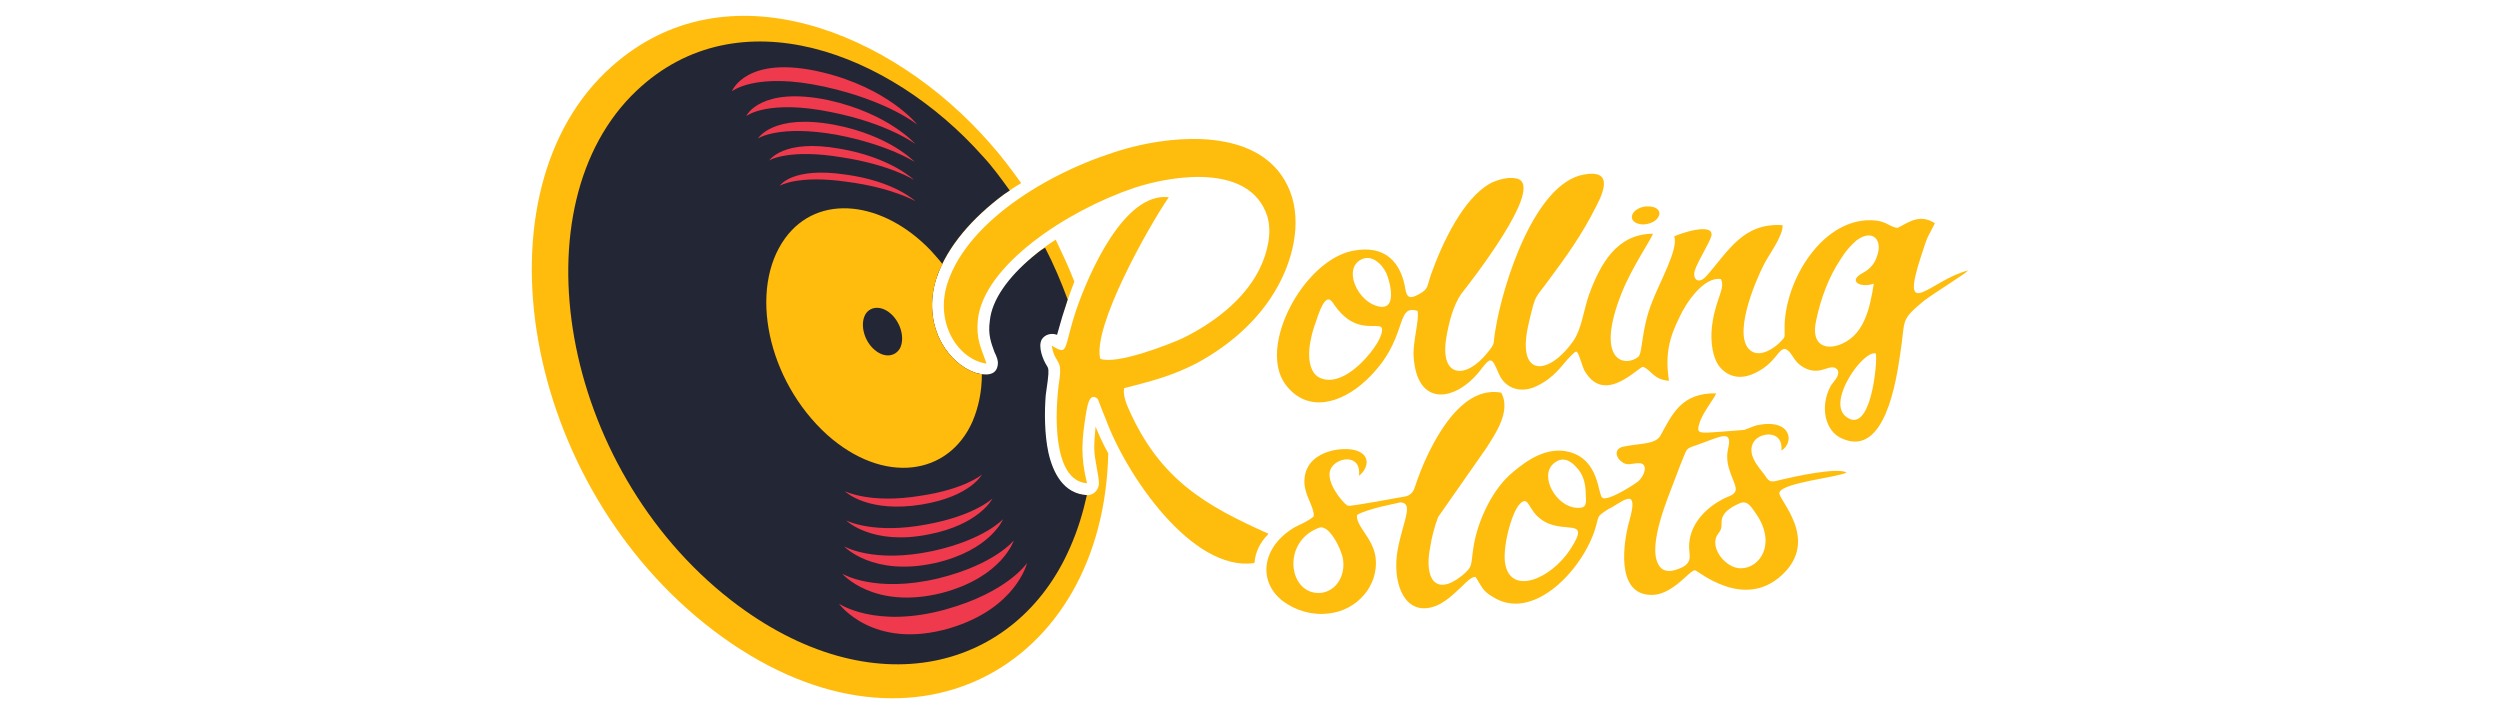
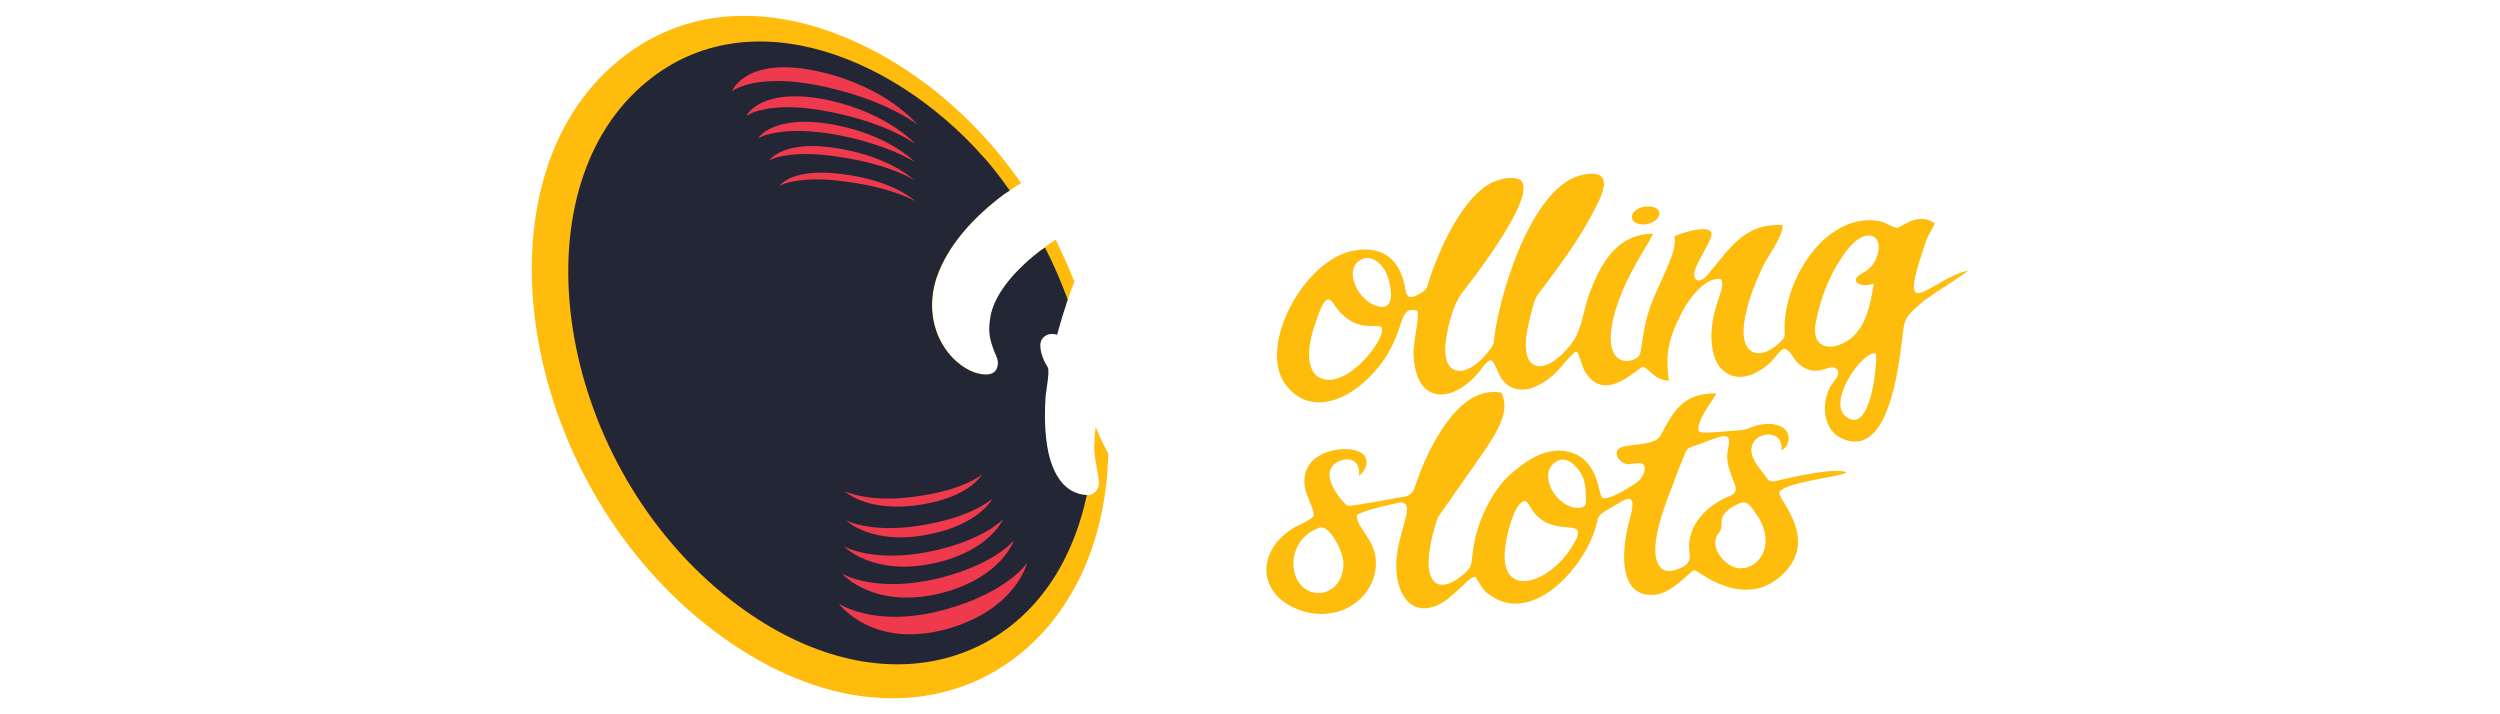
<svg xmlns="http://www.w3.org/2000/svg" data-name="rolling slots" height="160" id="rolling_slots" viewBox="0 0 560 160" width="560">
  <defs>
    <style>
      .cls-1 {
        fill: #232634;
      }

      .cls-1, .cls-2, .cls-3, .cls-4 {
        fill-rule: evenodd;
        stroke-width: 0px;
      }

      .cls-2 {
        fill: #ffbc0d;
      }

      .cls-3 {
        fill: #febc0d;
      }

      .cls-4 {
        fill: #ee3a4c;
      }
    </style>
  </defs>
  <path class="cls-2" d="M248.24,101.53c-1.19-2.09-2.09-4.17-2.83-5.96-.15,1.79-.3,3.28-.3,4.77,0,2.68,1.19,6.56,1.04,8.19-.15,1.34-1.34,2.53-2.83,2.38-5.21-.45-7.9-4.47-8.94-9.09-.89-4.17-1.19-9.83-.89-13.56.15-1.19.3-2.23.3-3.28.45-2.38.15-2.83-.15-3.28-.74-1.34-2.09-4.32-1.04-5.96.6-1.04,2.23-2.09,3.43-1.49.45-1.49,1.79-3.13,2.68-5.66.45-1.64,1.19-3.43,1.94-5.51-1.19-3.13-2.68-6.26-4.17-9.39-1.94,1.19-3.58,2.53-5.21,3.87-5.36,4.47-8.49,10.13-8.94,14.9-.3,3.13.74,4.92,1.64,7.15.74,1.94.15,4.77-3.28,4.32-.74,0-1.49-.3-2.23-.45-2.98-1.04-5.66-3.43-7.45-6.56-2.53-4.47-2.83-9.83-1.19-14.75,2.38-7,8.05-13.41,15.05-18.62,1.34-.89,2.53-1.79,3.87-2.53-2.23-3.13-4.47-6.11-7-8.94-21.9-25.03-59-40.23-84.78-17.13-31.14,27.71-20.26,93.57,22.94,126.34,43.65,33.08,87.31,8.34,88.35-39.78Z" />
  <path class="cls-1" d="M243.48,110.91c-5.21-.3-7.6-4.92-8.64-9.54-.89-4.17-.89-9.09-.6-12.81.15-1.19.3-2.23.45-3.28.3-2.38.15-2.83-.15-3.28-.89-1.34-2.09-4.32-1.19-5.96.74-1.19,2.23-1.49,3.43-1.04.74-2.68,1.49-5.21,2.38-7.9-1.49-4.02-3.13-7.9-5.07-11.62-1.04.6-1.94,1.34-2.83,2.09-5.36,4.47-9.09,9.54-9.54,14.3-.45,3.13.3,4.92,1.04,7,.45.89.89,1.94.74,2.83-.3,2.68-3.13,2.38-5.07,1.79-2.98-1.04-5.66-3.43-7.45-6.56-2.53-4.47-2.83-9.83-1.19-14.75,2.38-7,8.05-13.41,15.05-18.62l1.34-.89c-1.94-2.68-3.87-5.36-6.11-7.75-20.71-23.24-54.68-36.2-77.48-14.6-26.97,25.48-17.28,84.18,21.16,114.13,31.73,24.58,64.07,15.64,75.99-11.92,1.64-3.72,2.83-7.6,3.72-11.62Z" />
-   <path class="cls-2" d="M217.85,94.38c1.34-3.13,2.09-6.7,2.09-10.58-.45,0-1.04-.15-1.49-.3-2.98-1.04-5.66-3.43-7.45-6.56-2.53-4.47-2.83-9.83-1.19-14.75.3-1.04.74-2.09,1.34-2.98-.89-1.19-1.79-2.09-2.68-3.13-10.58-11.03-25.18-12.96-32.63-2.68-8.19,11.32-4.02,31.73,9.39,43.95,12.66,11.32,27.27,9.24,32.63-2.98h0Z" />
  <path class="cls-4" d="M174.64,41.63s4.02-2.53,15.2-.89c10.13,1.34,15.2,4.32,15.2,4.32,0,0-4.62-4.47-15.64-5.96-12.07-1.79-14.75,2.53-14.75,2.53h0ZM169.73,31.06h0ZM189.09,122.39s6.41,6.85,20.41,3.72c12.37-2.83,15.2-9.83,15.2-9.83,0,0-4.17,4.62-15.79,7.15-13.26,2.83-19.82-1.04-19.82-1.04ZM172.26,35.97h0ZM172.26,35.97c.15-.15,4.62-2.68,16.24-.74,10.88,1.64,16.24,5.07,16.24,5.07,0,0-5.21-5.07-16.69-7-12.52-2.23-15.64,2.53-15.79,2.68h0ZM169.73,31.06c.15-.15,4.92-3.13,17.58-.89,11.77,2.23,17.58,6.11,17.58,6.11,0,0-5.51-5.96-18.03-8.34-13.71-2.53-16.98,2.98-17.13,3.13h0ZM167.19,25.99h0ZM167.19,25.99c.15-.15,5.07-3.72,18.92-.89,12.81,2.53,18.92,7.15,18.92,7.15,0,0-5.96-6.85-19.52-9.83-15.05-3.13-18.33,3.43-18.33,3.58h0ZM163.92,20.48s5.36-4.47,20.86-1.04c14.15,3.13,20.71,8.49,20.71,8.49,0,0-6.41-8.19-21.45-11.77-16.98-4.02-20.11,4.32-20.11,4.32h0ZM189.24,110.02h0ZM206.53,113c10.88-1.79,13.41-6.7,13.41-6.7,0,0-3.72,3.28-13.86,4.77-10.88,1.79-16.54-.89-16.84-1.04.3.3,5.36,4.92,17.28,2.98ZM189.39,116.58h.15-.15ZM208.02,119.71c11.47-2.23,14.3-8.05,14.3-8.05,0,0-4.02,3.87-14.75,5.81-11.77,2.23-17.73-.74-18.03-.89.15.15,5.96,5.66,18.47,3.13ZM188.65,128.5s7,8.19,22.35,4.32c13.56-3.58,16.09-11.77,16.09-11.77,0,0-4.17,5.36-16.84,8.49-14.3,3.43-21.6-1.04-21.6-1.04h0ZM187.9,135.2s7.6,10.58,24.88,5.51c14.9-4.47,17.28-14.6,17.28-14.6,0,0-4.32,6.56-18.33,10.43-15.64,4.32-23.84-1.34-23.84-1.34h0Z" />
  <path class="cls-1" d="M201.61,77.99c1.04-2.09.3-5.36-1.79-7.45s-4.77-2.09-5.96-.15c-1.19,2.09-.45,5.51,1.64,7.6,2.23,2.23,4.92,2.09,6.11,0h0Z" />
  <g>
    <path class="cls-3" d="M295.47,118.22c2.09-.89,4.92,4.47,5.36,7,.6,3.87-1.64,7.3-5.07,7.6-7.15.45-8.79-11.47-.3-14.6ZM340.47,112.85c1.94-1.94,1.79,1.19,4.47,3.28,4.92,4.02,11.77-.74,6.85,6.85-4.32,6.7-13.26,10.43-14.6,3.43-.74-3.43,1.34-11.62,3.28-13.56ZM389.78,112.7c1.79-.74,2.68,1.19,3.58,2.38,4.62,6.7.89,12.22-3.43,12.22-3.28,0-6.85-4.32-5.36-7.3.45-.74,1.04-1.19,1.04-2.23.15-.89-.74-2.98,4.17-5.07ZM352.98,104.51c1.79,1.79,2.23,4.02,2.23,6.41.15,1.94.15,2.98-1.94,2.83-4.62-.15-8.49-7-5.36-9.83,1.79-1.64,3.58-1.04,5.07.6ZM388.74,110.02c-.6,1.19-1.49.89-3.87,2.38-3.72,2.23-7.15,6.26-6.41,11.47.3,2.23-.89,2.98-2.53,3.58-2.23.89-3.72.45-4.47-1.04-2.38-4.32,2.09-14.75,3.72-19.07.6-1.64,1.19-3.13,1.79-4.62.89-2.09.6-2.23,2.98-2.98,5.51-1.94,8.19-3.72,7.15.74s2.23,7.9,1.64,9.54ZM380.7,94.67c.89-2.53,3.28-5.36,3.72-6.56-7.75-.15-9.83,4.62-12.52,9.54-1.19,1.94-4.62,1.64-8.19,2.38-2.23.45-1.79,2.38-.6,3.28,1.34,1.19,2.38.45,3.87.45,2.38-.15,1.49,2.83-.15,4.17-2.09,1.49-6.85,4.32-7.9,3.58s-.6-8.49-7.45-10.28c-5.21-1.34-9.83,2.23-12.52,4.47-4.47,3.58-8.05,10.88-8.94,17.13-.6,3.87,0,4.02-2.53,6.11-5.96,4.77-8.49.6-7.15-6.26.3-2.09,1.04-4.92,1.79-6.85l10.73-15.35c2.09-3.28,5.66-8.34,3.43-12.52-8.05-1.49-13.56,8.05-16.24,13.41-1.49,3.13-2.23,5.07-3.28,8.19q-.6,1.34-1.94,1.64c-1.94.3-11.77,2.23-12.96,2.09-1.34-.89-4.92-5.36-3.87-8.05,1.04-2.83,7-3.87,6.41,1.34,2.09-1.64,2.68-4.62-.6-5.66s-11.92.15-11.62,7.3c.15,2.98,2.23,5.36,2.09,7.45-1.19,1.04-2.68,1.64-4.17,2.38-7.45,4.32-8.49,12.07-2.83,16.54,2.98,2.23,6.7,3.28,10.28,2.83,6.26-.6,11.32-6.11,10.58-12.52-.6-4.47-4.47-7-4.17-9.54,1.19-.74,3.43-1.34,5.07-1.79l4.62-1.04c3.13.15.6,4.17-.6,10.73-1.19,6.85,1.19,13.56,6.56,12.96,3.13-.3,5.51-2.68,7.75-4.77,1.19-1.19,2.23-2.23,3.13-2.23,1.34,1.94,1.49,3.13,3.87,4.47,8.79,5.66,19.67-5.51,22.8-14.75,1.19-3.58.15-2.98,3.13-4.92,1.34-.6,2.98-1.94,4.17-2.23,2.53-.74.3,5.21.15,6.26-1.19,5.21-2.23,15.64,5.81,15.2,4.47-.3,8.05-5.51,9.24-5.51.6,0,10.88,9.09,19.52,1.04,8.64-8.05-1.19-17.13-.6-18.47.74-2.23,13.41-3.43,15.05-4.47-2.09-1.19-11.62.89-14.75,1.64-2.23.6-2.53.6-3.58-1.04-1.19-1.64-4.32-4.77-2.38-7.6,1.49-2.09,6.56-2.53,6.11,2.09,2.98-1.79,2.23-7.3-5.51-5.66-1.04.3-1.94.74-2.83,1.04-.3,0-5.36.45-8.19.6-1.94,0-2.53,0-1.79-2.23Z" />
    <path class="cls-3" d="M420.18,79.18c.45,1.49-1.04,18.92-6.85,14.01-4.02-3.58,4.17-14.9,6.85-14.01ZM406.77,72.03c-1.04,4.92,1.79,6.26,4.77,5.36,5.96-1.79,7.3-8.19,8.19-13.86-2.68,1.04-6.26-.45-2.23-2.53,1.34-.74,2.38-1.94,2.83-3.28,1.64-4.02-.89-6.56-4.47-3.87-1.04.89-2.23,2.09-3.43,4.02-2.83,4.17-4.62,9.09-5.66,14.15ZM308.14,77.39c-2.23,3.43-7.75,9.24-12.37,7.3-1.49-.6-2.53-2.38-2.53-5.36,0-2.23.74-5.21,1.49-7.15,2.09-6.56,3.13-5.51,4.17-3.87,4.02,5.81,8.19,4.47,9.98,4.77,1.79.15-.3,3.72-.74,4.32ZM305.6,57.87c2.38-.6,4.62,2.09,5.21,4.02.74,2.09,1.79,7-1.34,6.85-5.36-.45-9.24-9.24-3.87-10.88ZM370.27,52.36c-8.05,0-11.77,6.7-14.3,13.56-1.19,3.28-1.64,7.6-3.43,10.28-5.51,8.05-13.26,8.79-9.98-4.32,1.49-6.26,1.19-4.77,4.32-9.09,3.87-5.21,7.45-10.13,10.73-16.69,1.79-3.43,3.58-8.19-2.83-7-11.03,1.94-18.18,24.58-19.82,34.86-.6,3.28.15,2.68-1.79,5.07-4.92,6.11-10.58,5.51-9.24-3.13.6-3.72,1.64-7.6,3.43-10.13,1.19-1.49,19.22-24.29,12.37-25.78-1.94-.45-4.32.3-5.81,1.04-6.11,3.28-10.88,13.41-13.41,20.56-.89,2.53-.45,3.13-2.68,4.32-2.09,1.19-2.68.6-2.98-.89-.89-5.96-4.32-10.43-12.07-8.79-10.88,2.38-21.01,21.31-14.9,29.8,4.92,6.7,12.66,4.32,18.18-.89,9.68-9.09,6.26-17.13,11.47-15.5.45,1.79-1.04,6.85-.89,9.98.6,11.62,9.24,10.43,14.75,3.58,2.53-3.28,2.68-3.43,4.32.45,1.49,3.58,5.21,4.47,8.49,2.83,4.17-1.94,5.66-4.77,7.6-6.7,1.19-1.04,1.34-1.79,2.09.45.45,1.04.6,2.23,1.34,3.28,4.47,7,11.77-1.34,12.81-1.34,1.94.74,2.23,2.83,5.81,3.13-.89-5.81,0-9.54,2.38-14.3,1.34-2.98,5.36-9.09,9.24-8.49,1.04,1.94-.89,4.02-1.79,9.24-.6,3.28-.45,7.3,1.19,9.98,1.79,2.53,4.77,3.58,8.34,1.79,4.62-2.23,5.07-5.51,6.7-5.36,1.94.89,1.49,2.98,4.77,4.47,3.58,1.49,5.51-1.64,7,.3.45,1.34-.89,2.38-1.64,3.58-2.38,4.47-1.34,10.13,2.68,11.77,9.54,4.17,12.07-13.11,12.96-19.22,1.19-7.6-.15-7.15,5.21-11.62,2.53-1.94,9.39-6.11,9.98-6.85-8.19,1.94-15.64,12.22-10.43-3.58,1.49-4.62,1.19-3.43,2.98-7-3.43-2.23-5.96-.15-8.34,1.04-1.64-.15-2.38-1.34-4.77-1.64-11.77-1.34-20.86,13.56-20.56,24.58,0,1.49.15,1.49-.74,2.38-1.49,1.64-4.47,3.58-6.56,2.38-4.77-2.83.74-15.79,2.68-19.52,1.04-2.09,4.32-6.41,4.17-8.79-8.94-.6-12.22,5.96-17.13,11.47-1.64,1.79-3.13.74-2.53-1.34.74-2.23,3.28-6.11,3.72-7.75.6-3.13-7.3-.45-8.34.15,1.04,2.68-3.28,10.28-4.92,14.6-2.53,6.26-2.09,11.47-3.13,12.37-2.98,2.38-9.83,1.04-3.72-14.3,2.23-5.66,6.56-11.92,7-13.26Z" />
-     <path class="cls-3" d="M220.98,81.41c-1.19-3.43-2.38-5.36-1.94-9.83,1.34-12.07,19.67-24.29,35.01-29.5,9.09-2.98,25.92-5.36,29.8,6.26,1.19,3.87,0,8.49-1.79,12.07-3.43,6.85-10.43,12.07-17.13,15.35-3.28,1.49-14.75,5.96-18.47,4.62-1.79-7.15,10.73-29.5,15.35-36.2-9.98-1.19-17.88,16.98-20.71,25.18-2.98,8.94-1.64,10.43-5.51,8.05.74,4.47,2.53,2.53,1.64,8.19-.89,6.41-1.64,22.05,6.26,22.65-1.49-6.11-1.19-9.68-.15-16.09.3-1.49.74-4.32,2.53-2.83.15.15.89,2.38,1.79,4.47,4.62,12.66,19.37,34.27,33.22,32.33l.15-.15c.15-2.23,1.19-4.47,3.13-6.41-14.01-6.26-24.29-12.07-31.29-27.86-.89-1.94-1.34-3.72-1.04-4.77,5.81-1.49,10.58-2.68,16.09-5.51,8.05-4.32,15.05-10.58,19.07-18.77,3.43-7,4.77-15.64.74-22.35-6.7-11.32-23.99-10.13-35.01-7.15-16.69,4.62-35.61,15.94-40.38,29.95-3.13,9.09,2.23,17.43,8.64,18.33Z" />
  </g>
  <path class="cls-2" d="M367.88,50.28c1.64,0,3.28-.74,3.72-1.94.45-1.04-.45-2.09-2.23-2.09-1.64-.15-3.28.74-3.72,1.79-.45,1.19.45,2.09,2.23,2.23h0Z" />
</svg>